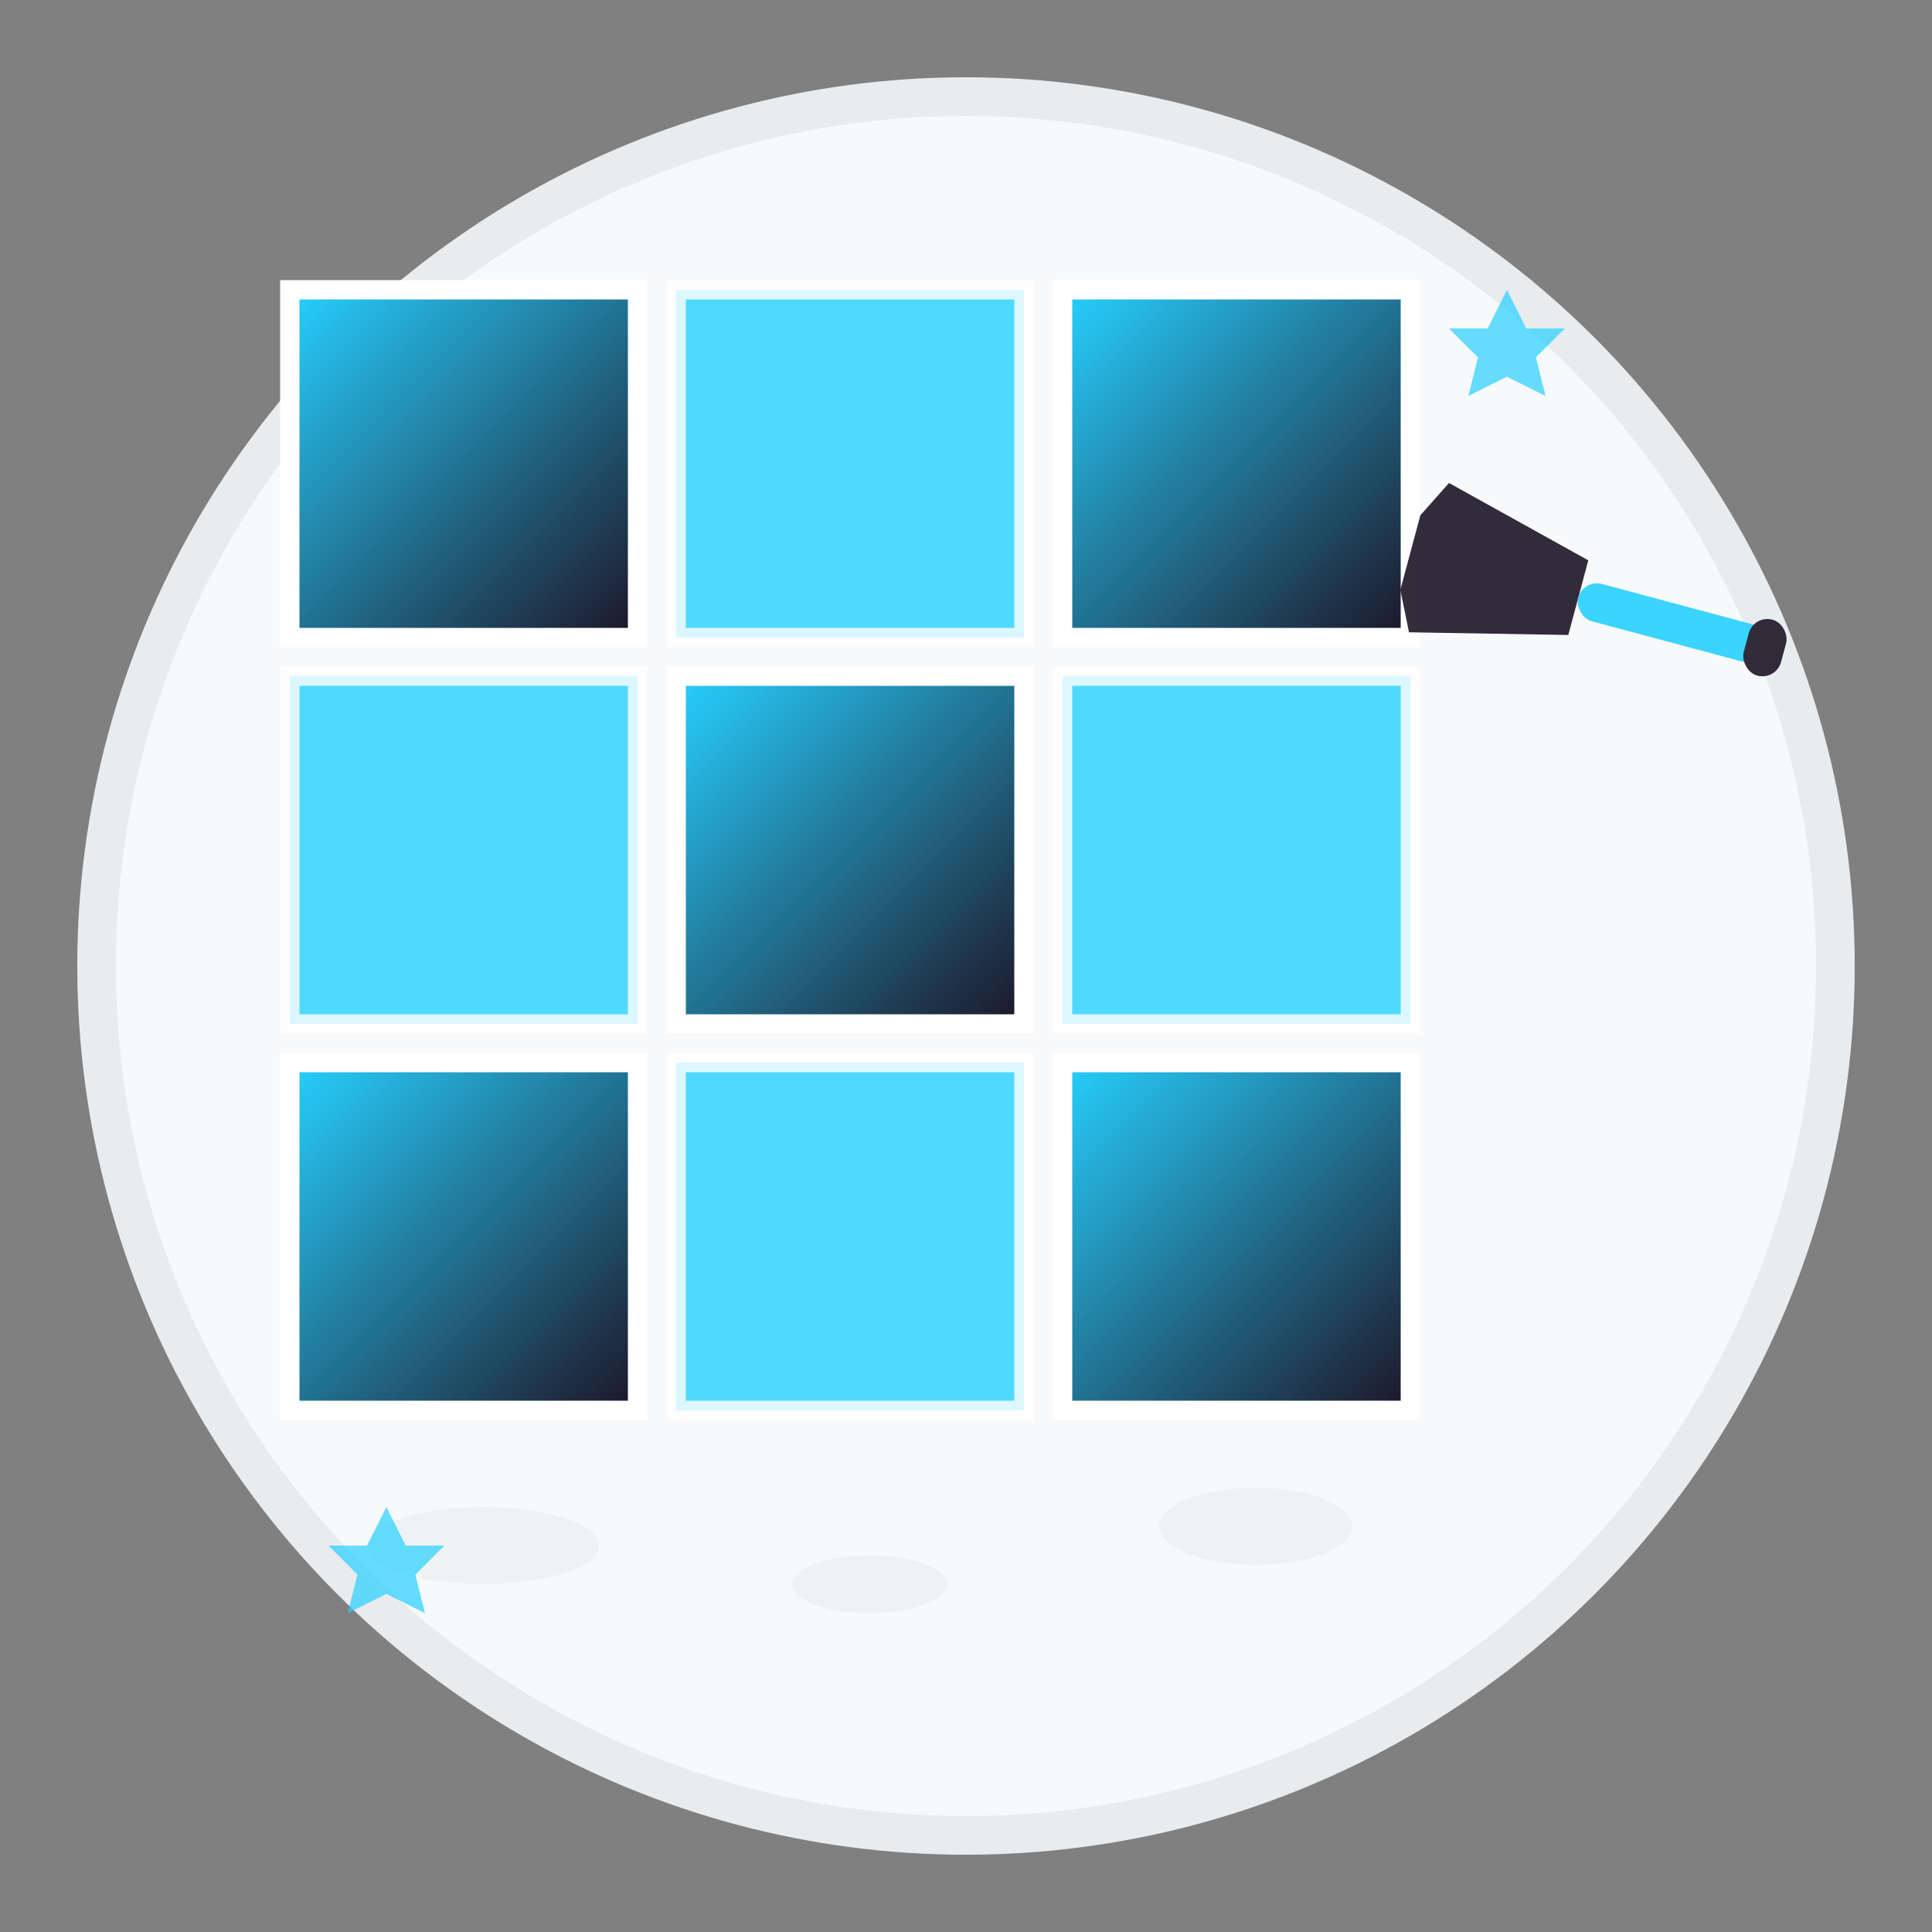
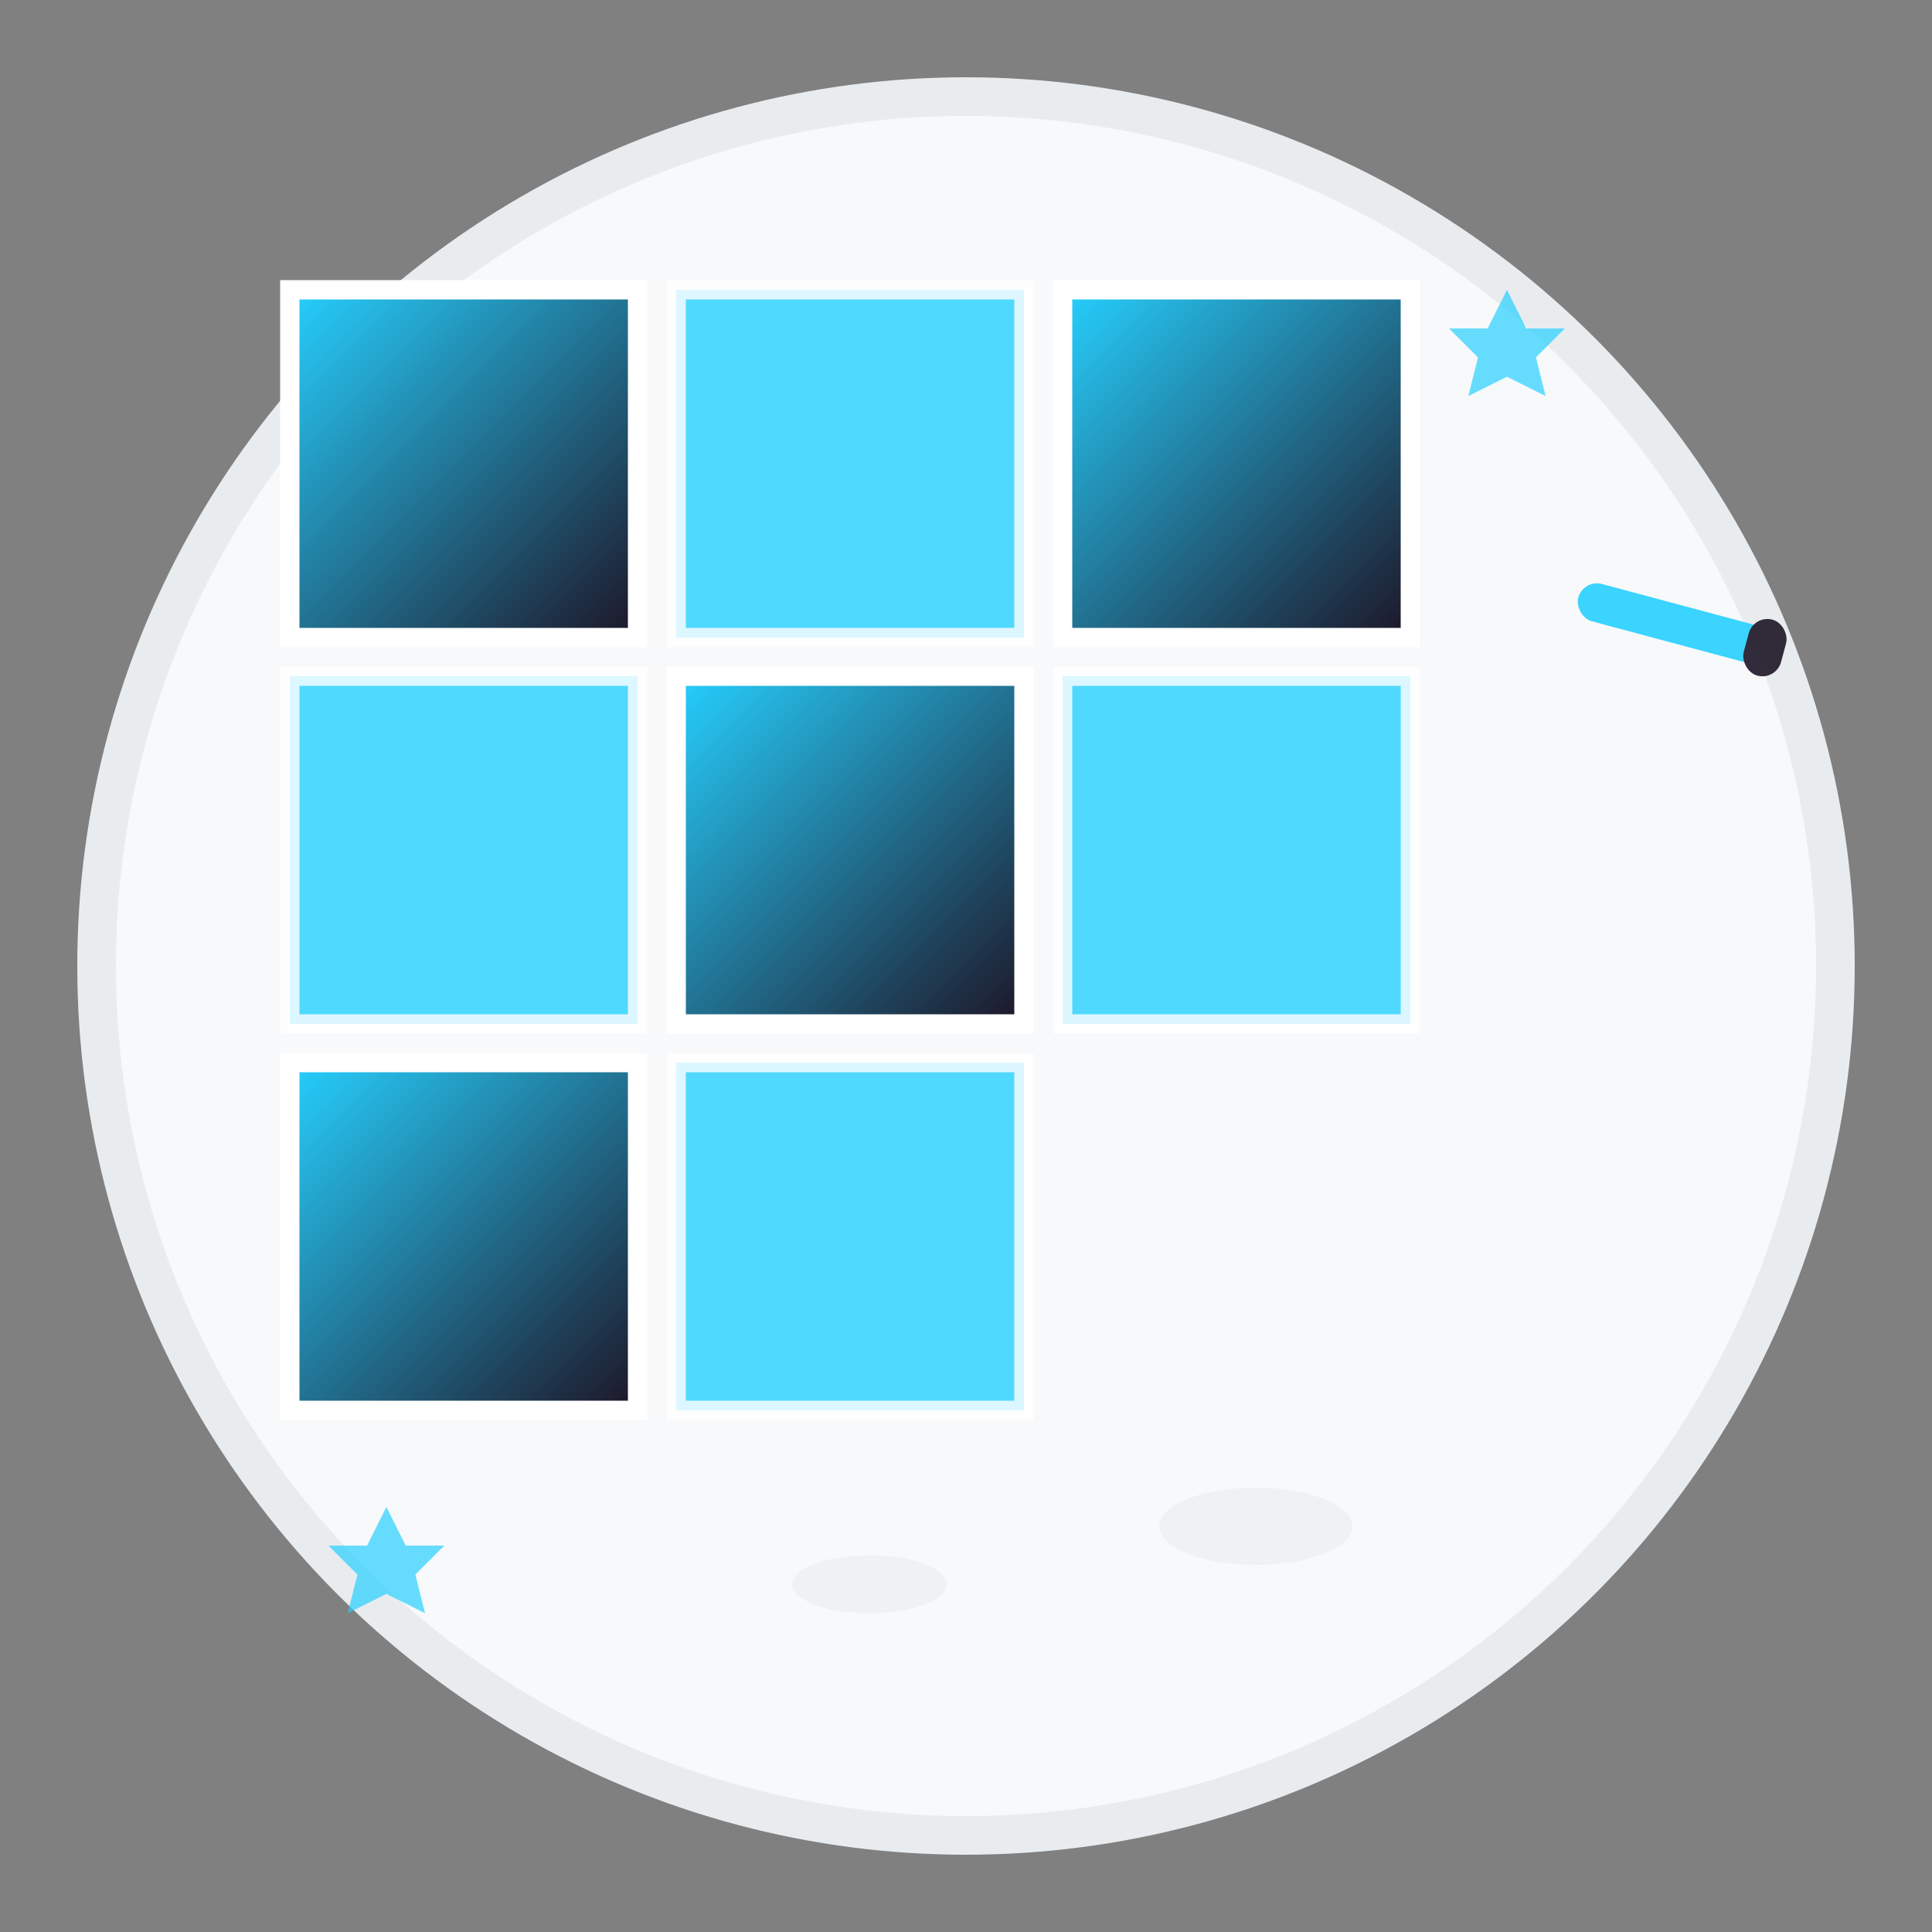
<svg xmlns="http://www.w3.org/2000/svg" viewBox="0 0 100 100" width="100" height="100">
  <rect x="0" y="0" width="100" height="100" fill="#808080" stroke="none" />
  <defs>
    <linearGradient id="tileGradient" x1="0%" y1="0%" x2="100%" y2="100%">
      <stop offset="0%" style="stop-color:#26d0ff;stop-opacity:1" />
      <stop offset="100%" style="stop-color:#1d1526;stop-opacity:1" />
    </linearGradient>
  </defs>
  <circle cx="50" cy="50" r="45" fill="#f8f9fa" stroke="#e9ecef" stroke-width="2" />
  <g>
    <rect x="15" y="15" width="18" height="18" fill="url(#tileGradient)" stroke="#ffffff" stroke-width="1" />
    <rect x="35" y="15" width="18" height="18" fill="#26d0ff" stroke="#ffffff" stroke-width="1" opacity="0.8" />
    <rect x="55" y="15" width="18" height="18" fill="url(#tileGradient)" stroke="#ffffff" stroke-width="1" />
    <rect x="15" y="35" width="18" height="18" fill="#26d0ff" stroke="#ffffff" stroke-width="1" opacity="0.8" />
    <rect x="35" y="35" width="18" height="18" fill="url(#tileGradient)" stroke="#ffffff" stroke-width="1" />
    <rect x="55" y="35" width="18" height="18" fill="#26d0ff" stroke="#ffffff" stroke-width="1" opacity="0.8" />
    <rect x="15" y="55" width="18" height="18" fill="url(#tileGradient)" stroke="#ffffff" stroke-width="1" />
    <rect x="35" y="55" width="18" height="18" fill="#26d0ff" stroke="#ffffff" stroke-width="1" opacity="0.8" />
-     <rect x="55" y="55" width="18" height="18" fill="url(#tileGradient)" stroke="#ffffff" stroke-width="1" />
  </g>
  <g transform="translate(75,25) rotate(15)" opacity="0.9">
-     <polygon points="0,0 8,2 8,6 0,8 -1,6 -1,2" fill="#1d1526" />
    <rect x="8" y="3" width="10" height="2" fill="#26d0ff" rx="1" />
    <rect x="17" y="2.5" width="2" height="3" fill="#1d1526" rx="1" />
  </g>
  <g opacity="0.6">
-     <ellipse cx="25" cy="80" rx="6" ry="2" fill="#e9ecef" />
    <ellipse cx="45" cy="82" rx="4" ry="1.5" fill="#e9ecef" />
    <ellipse cx="65" cy="79" rx="5" ry="2" fill="#e9ecef" />
  </g>
  <g fill="#26d0ff" opacity="0.7">
    <polygon points="78,15 79,17 81,17 79.5,18.5 80,20.5 78,19.5 76,20.5 76.5,18.5 75,17 77,17" />
    <polygon points="20,78 21,80 23,80 21.5,81.5 22,83.5 20,82.5 18,83.5 18.5,81.5 17,80 19,80" />
  </g>
</svg>